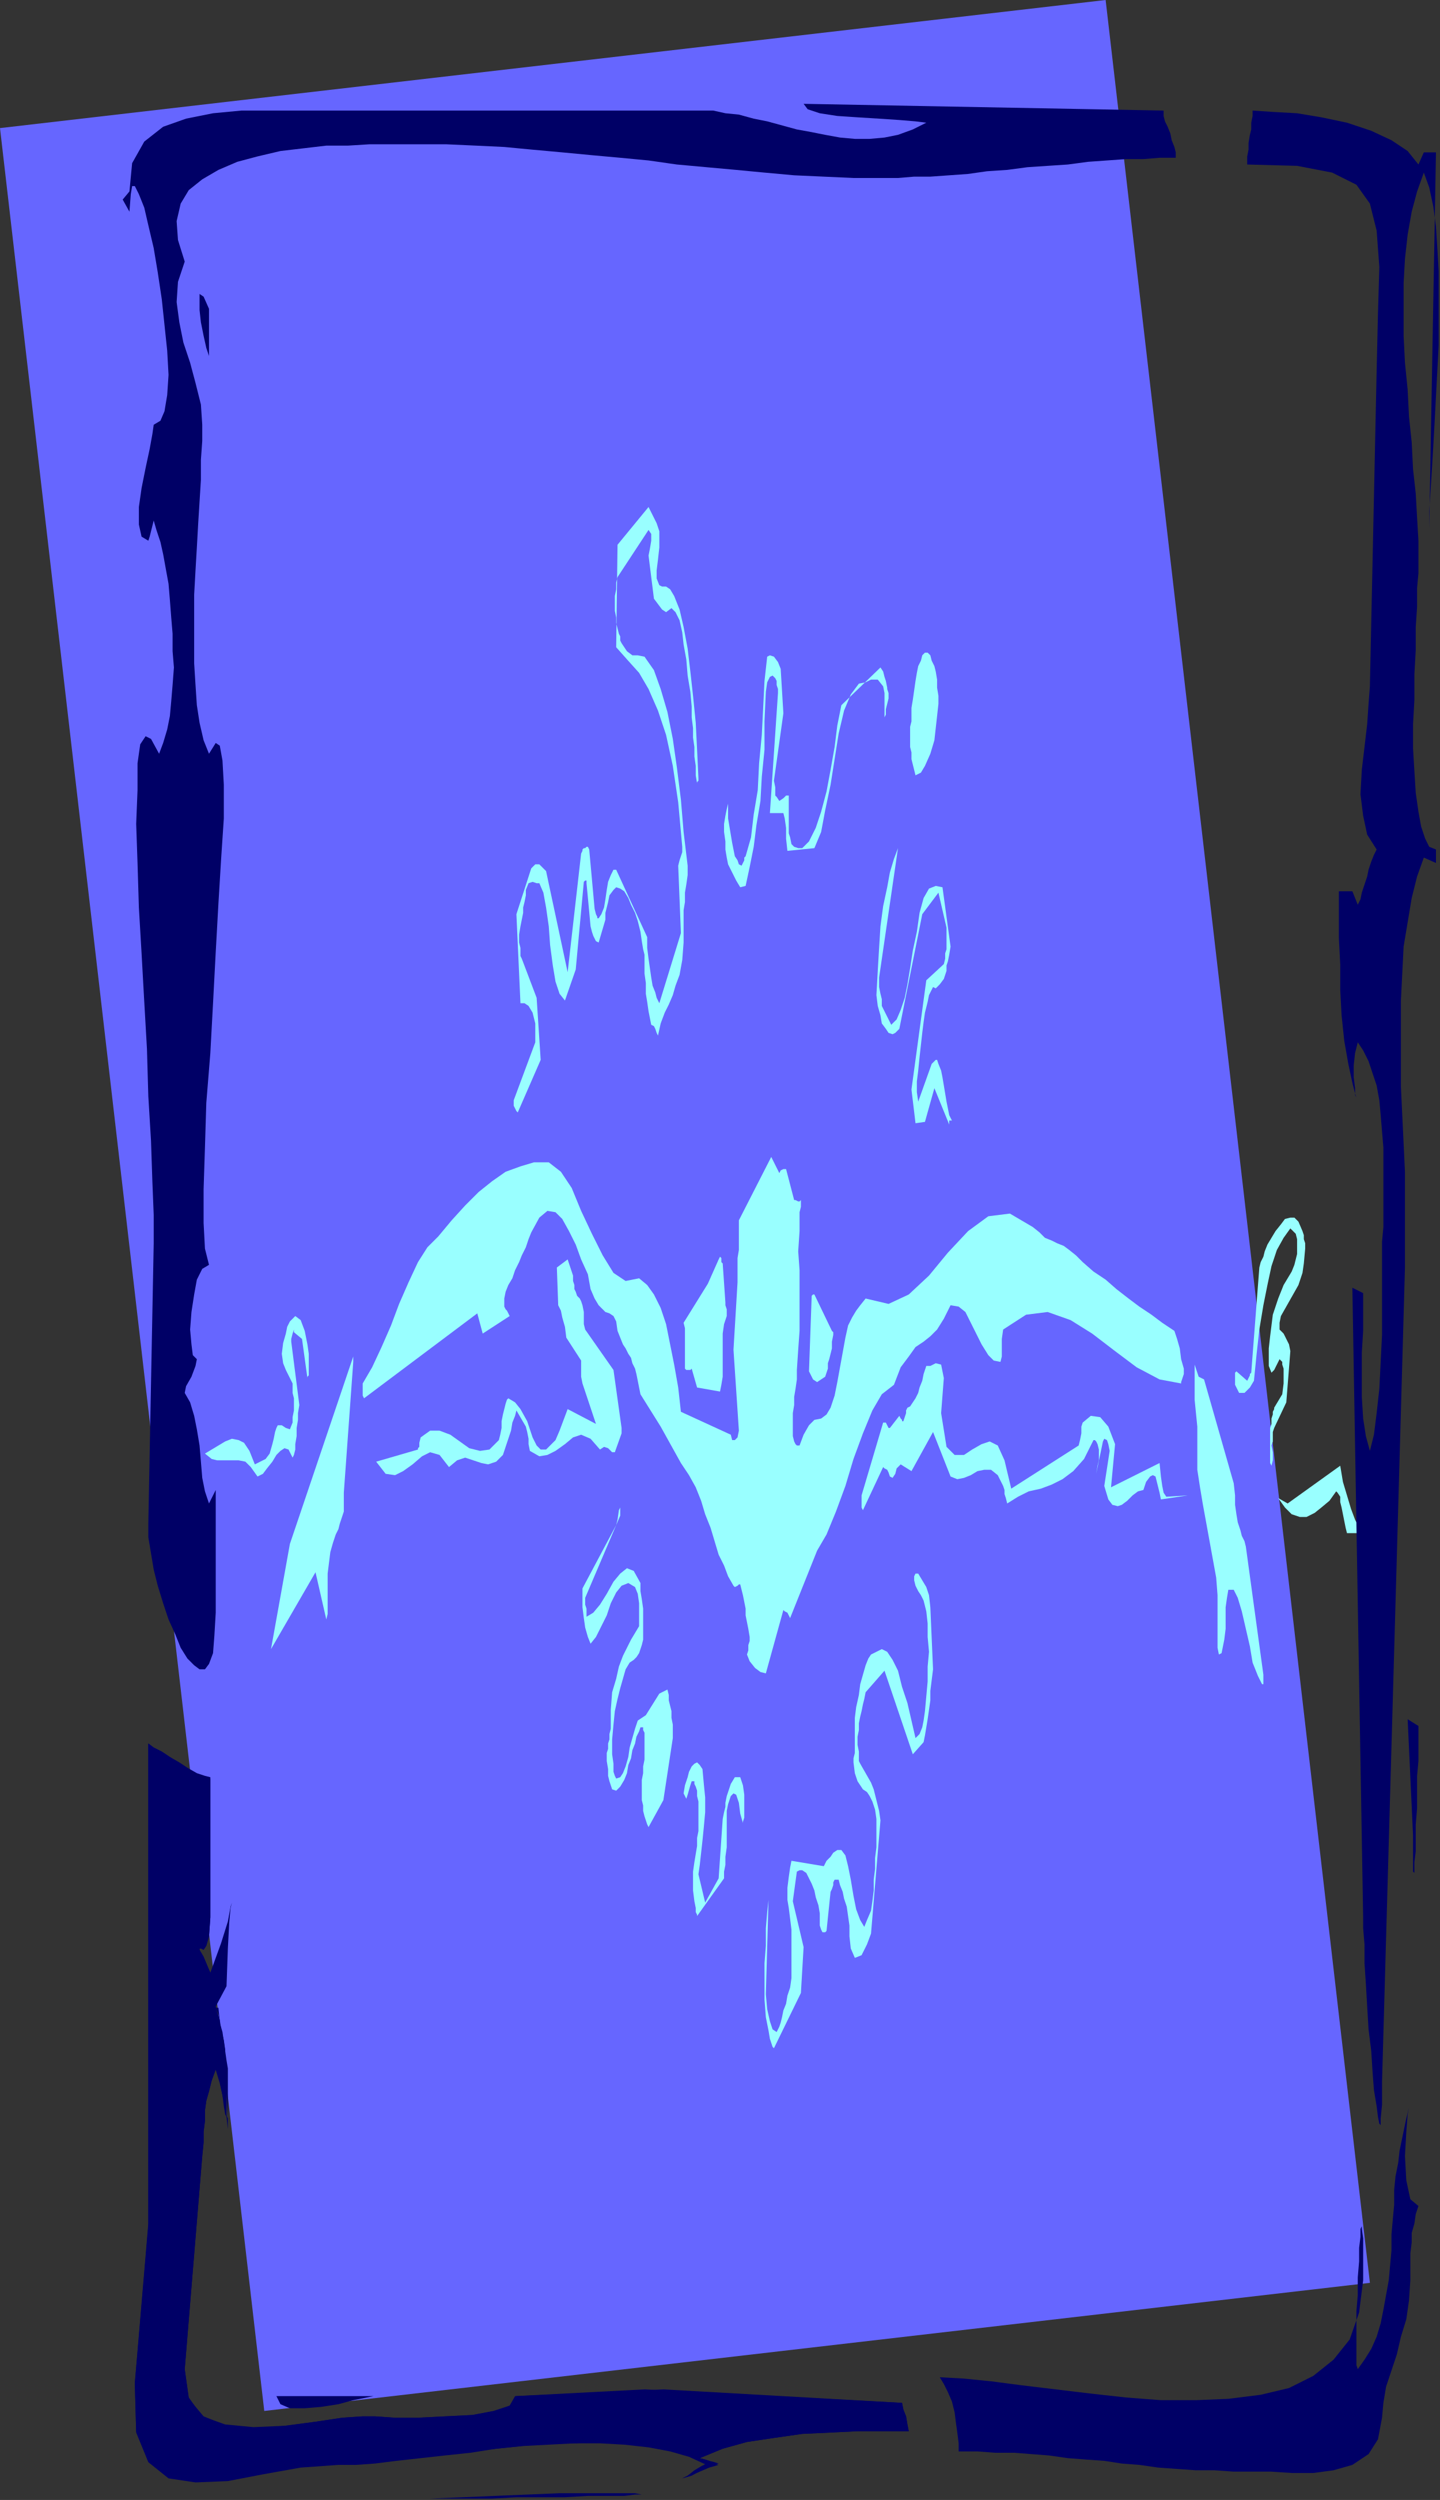
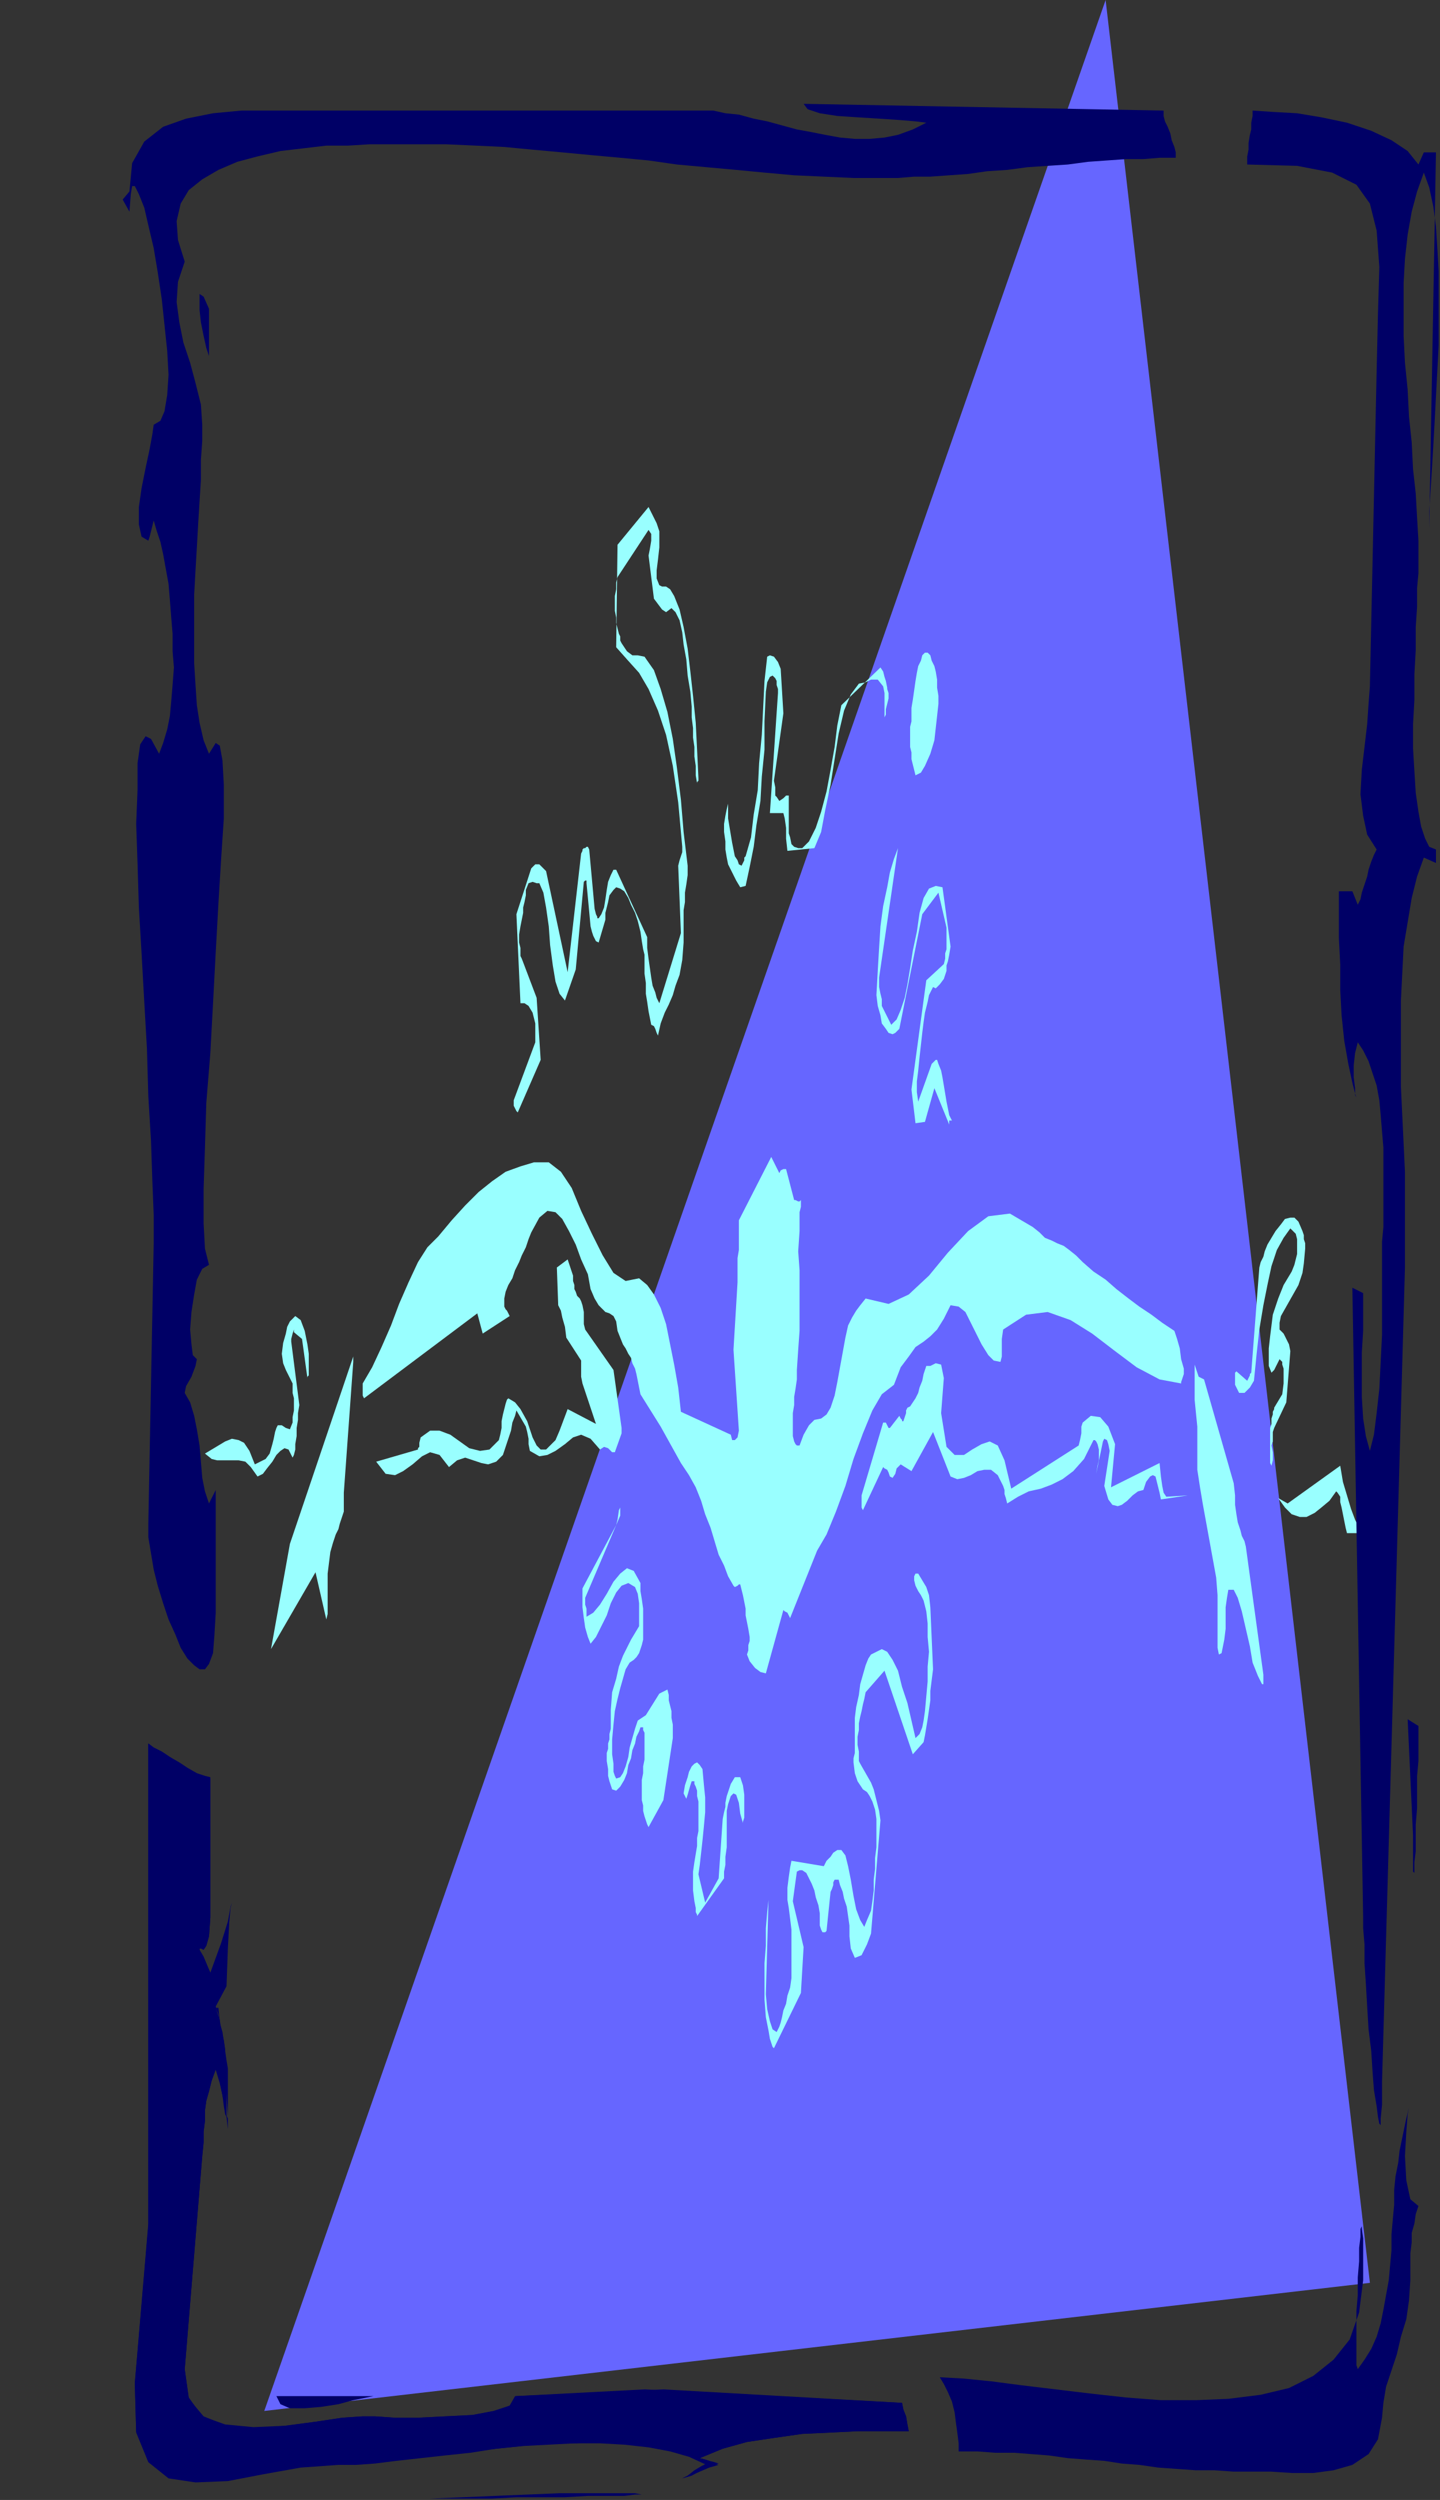
<svg xmlns="http://www.w3.org/2000/svg" xmlns:ns1="http://sodipodi.sourceforge.net/DTD/sodipodi-0.dtd" xmlns:ns2="http://www.inkscape.org/namespaces/inkscape" version="1.0" width="27.127mm" height="47.092mm" id="svg67" ns1:docname="FSA06529.WMF">
  <rect width="100%" height="100%" fill="#333333" stroke="none" />
  <ns1:namedview pagecolor="#ffffff" bordercolor="#666666" borderopacity="1" objecttolerance="10" gridtolerance="10" guidetolerance="10" ns2:pageopacity="0" ns2:pageshadow="2" ns2:window-width="640" ns2:window-height="480" id="namedview69" />
  <defs id="defs3">
    <pattern id="WMFhbasepattern" patternUnits="userSpaceOnUse" width="6" height="6" x="0" y="0" />
  </defs>
-   <path style="fill:#6666ff;fill-rule:evenodd;fill-opacity:1;stroke:none;" d="  M 78.72,0   L 97.536,162.528   L 18.816,171.648   L 0,9.12   L 78.72,0  z " id="path5" />
+   <path style="fill:#6666ff;fill-rule:evenodd;fill-opacity:1;stroke:none;" d="  M 78.72,0   L 97.536,162.528   L 18.816,171.648   L 78.72,0  z " id="path5" />
  <path style="fill:#99ffff;fill-rule:evenodd;fill-opacity:1;stroke:none;" d="  M 97.728,109.152   L 97.344,109.248   L 97.056,109.152   L 96.768,108.768   L 96.48,108.192   L 96.192,107.424   L 95.904,106.464   L 95.616,105.504   L 95.424,104.352   L 91.68,107.04   L 91.008,106.656   L 91.488,107.328   L 91.968,107.808   L 92.544,108   L 93.024,108   L 93.6,107.712   L 94.08,107.328   L 94.656,106.848   L 95.136,106.176   L 95.232,106.272   L 95.424,106.56   L 95.424,106.944   L 95.52,107.328   L 95.616,107.808   L 95.712,108.288   L 95.808,108.768   L 95.904,109.152   L 97.728,109.152  z " id="path7" />
  <path style="fill:#99ffff;fill-rule:evenodd;fill-opacity:1;stroke:none;" d="  M 92.928,88.896   L 92.928,88.512   L 92.832,88.224   L 92.832,87.936   L 92.736,87.648   L 92.448,86.976   L 92.16,86.688   L 91.872,86.688   L 91.488,86.784   L 91.2,87.168   L 90.816,87.648   L 90.528,88.128   L 90.24,88.608   L 90.048,89.088   L 89.952,89.472   L 89.76,89.856   L 89.664,90.24   L 89.088,97.728   L 88.992,97.824   L 88.992,97.92   L 88.896,98.112   L 88.8,98.304   L 88.032,97.632   L 87.936,97.728   L 87.936,97.92   L 87.936,98.208   L 87.936,98.592   L 88.224,99.168   L 88.608,99.168   L 88.992,98.784   L 89.28,98.304   L 89.472,96.384   L 89.664,94.656   L 89.952,92.928   L 90.24,91.488   L 90.528,90.144   L 90.912,88.992   L 91.392,88.128   L 91.872,87.456   L 91.968,87.552   L 92.064,87.648   L 92.256,87.84   L 92.352,88.224   L 92.352,89.28   L 92.16,90.048   L 91.968,90.528   L 91.68,91.008   L 91.392,91.488   L 91.2,91.968   L 91.008,92.448   L 90.816,93.024   L 90.624,93.6   L 90.528,94.368   L 90.432,95.136   L 90.336,96   L 90.336,96.48   L 90.336,96.864   L 90.336,97.152   L 90.336,97.248   L 90.528,97.728   L 90.72,97.536   L 90.912,97.152   L 91.104,96.768   L 91.2,96.864   L 91.296,96.96   L 91.296,97.152   L 91.392,97.44   L 91.392,98.496   L 91.296,99.264   L 91.008,99.744   L 90.72,100.224   L 90.72,100.32   L 90.624,100.512   L 90.624,100.704   L 90.528,100.992   L 90.528,101.376   L 90.432,101.664   L 90.432,102.048   L 90.432,102.528   L 90.432,102.912   L 90.432,103.296   L 90.432,103.776   L 90.432,104.16   L 90.528,104.352   L 90.624,103.968   L 90.624,103.392   L 90.528,102.912   L 90.624,102.624   L 90.624,102.24   L 90.624,101.952   L 90.72,101.664   L 91.584,99.84   L 91.872,96.192   L 91.776,95.712   L 91.584,95.328   L 91.392,94.944   L 91.104,94.656   L 91.104,94.272   L 91.104,94.272   L 91.104,94.176   L 91.2,93.696   L 92.448,91.488   L 92.544,91.2   L 92.736,90.624   L 92.832,89.952   L 92.928,88.896  z " id="path9" />
  <path style="fill:#99ffff;fill-rule:evenodd;fill-opacity:1;stroke:none;" d="  M 89.952,119.232   L 88.704,110.112   L 88.608,109.728   L 88.416,109.344   L 88.32,108.96   L 88.128,108.384   L 88.032,107.808   L 87.936,107.136   L 87.936,106.464   L 87.84,105.6   L 85.728,98.208   L 85.536,98.112   L 85.344,98.016   L 85.248,97.728   L 85.056,97.152   L 85.056,97.92   L 85.056,98.784   L 85.056,99.648   L 85.152,100.608   L 85.248,101.568   L 85.248,102.528   L 85.248,103.584   L 85.248,104.64   L 85.44,105.888   L 85.632,107.04   L 85.824,108.096   L 86.016,109.152   L 86.208,110.208   L 86.4,111.264   L 86.592,112.32   L 86.688,113.568   L 86.688,114.048   L 86.688,114.624   L 86.688,115.2   L 86.688,115.776   L 86.688,116.352   L 86.688,116.832   L 86.688,117.312   L 86.784,117.792   L 86.976,117.696   L 87.072,117.216   L 87.168,116.736   L 87.264,115.968   L 87.264,115.2   L 87.264,114.432   L 87.36,113.76   L 87.456,113.184   L 87.84,113.184   L 88.128,113.76   L 88.416,114.72   L 88.704,115.968   L 88.992,117.216   L 89.184,118.368   L 89.568,119.328   L 89.856,119.904   L 89.952,119.904   L 89.952,119.808   L 89.952,119.616   L 89.952,119.232  z " id="path11" />
  <path style="fill:#99ffff;fill-rule:evenodd;fill-opacity:1;stroke:none;" d="  M 84.576,106.464   L 83.04,106.56   L 82.848,106.272   L 82.752,105.792   L 82.656,105.12   L 82.56,104.16   L 79.104,105.888   L 79.392,102.816   L 78.912,101.568   L 78.336,100.896   L 77.664,100.8   L 77.088,101.28   L 76.992,101.568   L 76.992,102.048   L 76.896,102.528   L 76.8,102.912   L 72,105.984   L 71.52,103.968   L 71.04,102.912   L 70.464,102.624   L 69.888,102.816   L 69.216,103.2   L 68.64,103.584   L 67.968,103.584   L 67.392,103.008   L 67.008,100.608   L 67.2,98.112   L 67.008,97.152   L 66.624,97.056   L 66.24,97.248   L 65.952,97.248   L 65.76,97.824   L 65.664,98.304   L 65.472,98.784   L 65.376,99.168   L 65.184,99.552   L 64.992,99.84   L 64.8,100.128   L 64.608,100.224   L 64.512,100.416   L 64.512,100.608   L 64.416,100.896   L 64.32,101.184   L 64.224,101.184   L 64.224,101.088   L 64.128,100.992   L 64.032,100.8   L 63.36,101.664   L 63.264,101.664   L 63.168,101.472   L 63.072,101.28   L 62.88,101.28   L 61.344,106.464   L 61.344,106.752   L 61.344,107.136   L 61.344,107.328   L 61.44,107.52   L 62.88,104.448   L 62.976,104.544   L 63.168,104.64   L 63.264,104.832   L 63.36,105.12   L 63.552,105.216   L 63.744,104.928   L 63.84,104.544   L 64.128,104.256   L 64.896,104.736   L 66.432,101.952   L 67.68,105.12   L 68.16,105.312   L 68.64,105.216   L 69.12,105.024   L 69.6,104.736   L 70.08,104.64   L 70.56,104.64   L 71.04,105.024   L 71.424,105.792   L 71.52,106.08   L 71.52,106.368   L 71.616,106.656   L 71.712,107.04   L 72.48,106.56   L 73.248,106.176   L 74.112,105.984   L 74.88,105.696   L 75.648,105.312   L 76.416,104.736   L 77.184,103.872   L 77.856,102.528   L 77.952,102.528   L 78.048,102.624   L 78.144,102.816   L 78.24,103.2   L 78.24,103.584   L 78.24,103.968   L 78.144,104.352   L 78.048,104.928   L 78.528,102.624   L 78.624,102.432   L 78.816,102.528   L 78.912,102.816   L 79.008,103.296   L 78.624,105.792   L 78.912,106.752   L 79.2,107.136   L 79.584,107.232   L 79.872,107.136   L 80.256,106.848   L 80.64,106.464   L 81.024,106.176   L 81.408,106.08   L 81.6,105.504   L 81.888,105.12   L 82.08,105.024   L 82.272,105.12   L 82.368,105.504   L 82.464,105.888   L 82.56,106.272   L 82.656,106.752   L 84.576,106.464  z " id="path13" />
  <path style="fill:#99ffff;fill-rule:evenodd;fill-opacity:1;stroke:none;" d="  M 84.288,97.44   L 84.096,96.768   L 84,96   L 83.808,95.328   L 83.616,94.752   L 82.752,94.176   L 81.984,93.6   L 81.12,93.024   L 80.352,92.448   L 79.488,91.776   L 78.72,91.104   L 77.856,90.528   L 77.088,89.856   L 76.608,89.376   L 76.128,88.992   L 75.744,88.704   L 75.264,88.512   L 74.88,88.32   L 74.4,88.128   L 74.016,87.744   L 73.536,87.36   L 71.904,86.4   L 70.368,86.592   L 68.928,87.648   L 67.488,89.184   L 66.144,90.816   L 64.704,92.16   L 63.264,92.832   L 61.632,92.448   L 61.248,92.928   L 60.96,93.312   L 60.672,93.792   L 60.384,94.368   L 60.192,95.232   L 60,96.288   L 59.808,97.344   L 59.616,98.4   L 59.424,99.36   L 59.136,100.224   L 58.848,100.704   L 58.464,100.992   L 57.984,101.088   L 57.6,101.472   L 57.216,102.144   L 56.928,102.912   L 56.736,102.912   L 56.64,102.816   L 56.544,102.624   L 56.448,102.24   L 56.448,101.76   L 56.448,101.184   L 56.448,100.608   L 56.544,100.032   L 56.544,99.456   L 56.64,98.88   L 56.736,98.208   L 56.736,97.536   L 56.832,96.096   L 56.928,94.752   L 56.928,93.312   L 56.928,91.872   L 56.928,90.432   L 56.832,89.088   L 56.928,87.648   L 56.928,86.304   L 57.024,85.92   L 57.024,85.536   L 57.024,85.44   L 56.928,85.536   L 56.832,85.536   L 56.64,85.44   L 56.544,85.44   L 56.544,85.44   L 55.968,83.232   L 55.872,83.232   L 55.776,83.232   L 55.584,83.328   L 55.488,83.52   L 54.912,82.368   L 52.608,86.88   L 52.608,87.36   L 52.608,87.936   L 52.608,88.416   L 52.608,88.992   L 52.512,89.568   L 52.512,90.144   L 52.512,90.72   L 52.512,91.296   L 52.224,96.096   L 52.608,101.856   L 52.512,102.336   L 52.32,102.528   L 52.128,102.528   L 52.032,102.144   L 48.48,100.512   L 48.288,98.784   L 48,97.152   L 47.712,95.712   L 47.424,94.272   L 47.04,93.12   L 46.56,92.16   L 46.08,91.488   L 45.504,91.008   L 44.544,91.2   L 43.68,90.624   L 42.912,89.376   L 42.144,87.84   L 41.376,86.208   L 40.704,84.576   L 39.936,83.424   L 39.072,82.752   L 38.016,82.752   L 37.056,83.04   L 36,83.424   L 35.04,84.096   L 34.08,84.864   L 33.12,85.824   L 32.16,86.88   L 31.2,88.032   L 30.432,88.8   L 29.76,89.856   L 29.088,91.296   L 28.416,92.832   L 27.84,94.368   L 27.168,95.904   L 26.496,97.344   L 25.824,98.496   L 25.824,98.784   L 25.824,99.072   L 25.824,99.36   L 25.92,99.552   L 33.984,93.504   L 34.368,94.944   L 36.288,93.696   L 36.192,93.504   L 36.096,93.312   L 36,93.216   L 35.904,93.024   L 35.904,92.64   L 35.904,92.544   L 35.904,92.448   L 36,91.968   L 36.192,91.488   L 36.48,91.008   L 36.672,90.432   L 36.96,89.856   L 37.152,89.376   L 37.44,88.8   L 37.632,88.224   L 37.824,87.744   L 38.4,86.688   L 38.976,86.208   L 39.552,86.304   L 40.032,86.784   L 40.512,87.648   L 40.992,88.608   L 41.376,89.664   L 41.856,90.72   L 42.048,91.776   L 42.336,92.448   L 42.624,92.928   L 42.912,93.216   L 43.104,93.408   L 43.392,93.504   L 43.68,93.696   L 43.872,94.08   L 43.968,94.752   L 44.16,95.232   L 44.352,95.712   L 44.544,96   L 44.736,96.384   L 44.928,96.672   L 45.024,97.056   L 45.216,97.44   L 45.312,97.824   L 45.408,98.304   L 45.504,98.784   L 45.6,99.264   L 46.08,100.032   L 46.56,100.8   L 47.04,101.568   L 47.52,102.432   L 48,103.296   L 48.48,104.16   L 49.056,105.024   L 49.536,105.888   L 49.92,106.848   L 50.208,107.808   L 50.592,108.768   L 50.88,109.728   L 51.168,110.688   L 51.552,111.456   L 51.84,112.224   L 52.224,112.896   L 52.32,112.992   L 52.512,112.896   L 52.608,112.8   L 52.704,112.8   L 52.8,113.184   L 52.896,113.568   L 52.992,114.048   L 53.088,114.528   L 53.088,115.008   L 53.184,115.488   L 53.28,115.968   L 53.376,116.544   L 53.376,116.832   L 53.28,117.12   L 53.28,117.504   L 53.184,117.792   L 53.376,118.272   L 53.76,118.752   L 54.144,119.04   L 54.528,119.136   L 55.776,114.624   L 55.872,114.72   L 56.064,114.816   L 56.16,115.008   L 56.256,115.2   L 58.176,110.4   L 58.848,109.248   L 59.52,107.616   L 60.192,105.792   L 60.768,103.872   L 61.44,102.048   L 62.112,100.416   L 62.784,99.264   L 63.648,98.592   L 64.128,97.344   L 64.704,96.576   L 65.184,95.904   L 65.76,95.52   L 66.24,95.136   L 66.72,94.656   L 67.2,93.888   L 67.68,92.928   L 68.256,93.024   L 68.736,93.408   L 69.12,94.176   L 69.504,94.944   L 69.888,95.712   L 70.368,96.48   L 70.752,96.864   L 71.232,96.96   L 71.328,96.576   L 71.328,96   L 71.328,95.328   L 71.424,94.656   L 73.056,93.6   L 74.592,93.408   L 76.224,93.984   L 77.76,94.944   L 79.392,96.192   L 80.928,97.344   L 82.56,98.208   L 84.096,98.496   L 84.096,98.4   L 84.192,98.112   L 84.288,97.824   L 84.288,97.44  z " id="path15" />
  <path style="fill:#99ffff;fill-rule:evenodd;fill-opacity:1;stroke:none;" d="  M 67.584,79.392   L 67.488,78.912   L 67.392,78.432   L 67.296,77.856   L 67.2,77.28   L 67.104,76.704   L 67.008,76.224   L 66.816,75.744   L 66.72,75.456   L 66.624,75.456   L 66.528,75.552   L 66.432,75.648   L 66.336,75.744   L 65.376,78.432   L 65.28,77.76   L 65.28,76.992   L 65.376,76.224   L 65.472,75.264   L 65.568,74.4   L 65.664,73.536   L 65.76,72.768   L 65.856,72.096   L 66.048,71.328   L 66.144,70.848   L 66.336,70.464   L 66.432,70.272   L 66.624,70.368   L 66.912,70.08   L 67.2,69.696   L 67.392,69.12   L 67.392,68.736   L 67.488,68.448   L 67.584,67.968   L 67.68,67.392   L 67.104,63.168   L 66.624,63.072   L 66.144,63.264   L 65.76,63.936   L 65.472,64.992   L 65.28,66.336   L 64.992,67.68   L 64.8,68.928   L 64.608,70.08   L 64.416,71.04   L 64.128,71.904   L 63.84,72.576   L 63.456,72.96   L 62.784,71.616   L 62.784,71.136   L 62.688,70.752   L 62.592,70.272   L 62.592,69.6   L 63.936,60.384   L 63.648,61.152   L 63.36,62.112   L 63.168,63.168   L 62.88,64.512   L 62.688,65.952   L 62.592,67.488   L 62.496,69.12   L 62.4,70.848   L 62.496,71.616   L 62.688,72.288   L 62.784,72.864   L 63.072,73.248   L 63.264,73.536   L 63.552,73.632   L 63.744,73.536   L 64.032,73.248   L 65.664,65.088   L 66.816,63.552   L 67.392,66.048   L 67.392,66.24   L 67.392,66.624   L 67.392,67.008   L 67.392,67.296   L 67.392,67.584   L 67.296,67.872   L 67.296,68.256   L 67.2,68.64   L 65.952,69.792   L 64.896,77.568   L 65.184,79.968   L 65.856,79.872   L 66.528,77.472   L 67.584,80.064   L 67.584,79.776   L 67.68,79.776   L 67.776,79.776   L 67.584,79.392  z " id="path17" />
  <path style="fill:#99ffff;fill-rule:evenodd;fill-opacity:1;stroke:none;" d="  M 66.432,118.848   L 66.24,114.432   L 66.144,113.568   L 65.952,112.992   L 65.664,112.512   L 65.376,112.032   L 65.28,112.032   L 65.184,112.032   L 65.088,112.224   L 65.088,112.512   L 65.184,112.896   L 65.376,113.28   L 65.568,113.568   L 65.76,113.952   L 65.952,114.72   L 66.048,115.584   L 66.048,116.544   L 66.144,117.6   L 66.048,118.656   L 66.048,119.712   L 65.952,120.768   L 65.856,121.824   L 65.76,122.496   L 65.664,122.976   L 65.472,123.456   L 65.184,123.744   L 64.896,122.496   L 64.608,121.248   L 64.224,120.096   L 63.936,118.944   L 63.552,118.176   L 63.168,117.6   L 62.784,117.408   L 62.208,117.696   L 62.016,117.792   L 61.824,118.08   L 61.632,118.56   L 61.44,119.232   L 61.248,119.904   L 61.152,120.672   L 60.96,121.536   L 60.864,122.304   L 60.864,122.784   L 60.864,123.168   L 60.864,123.648   L 60.864,124.032   L 60.864,124.416   L 60.864,124.8   L 60.768,125.184   L 60.768,125.472   L 60.864,126.24   L 61.056,126.816   L 61.248,127.104   L 61.44,127.392   L 61.728,127.584   L 61.92,127.872   L 62.112,128.256   L 62.304,128.832   L 62.4,129.504   L 62.4,130.176   L 62.4,130.848   L 62.4,131.52   L 62.304,132.288   L 62.304,133.056   L 62.208,133.824   L 62.208,134.592   L 62.112,135.36   L 62.016,136.032   L 61.728,136.704   L 61.536,137.184   L 61.248,136.704   L 60.96,135.936   L 60.768,134.976   L 60.576,133.824   L 60.384,132.864   L 60.192,132.096   L 59.904,131.712   L 59.616,131.712   L 59.328,131.904   L 59.136,132.192   L 58.848,132.48   L 58.656,132.864   L 56.352,132.48   L 56.256,132.96   L 56.16,133.632   L 56.064,134.4   L 56.064,135.264   L 56.16,135.84   L 56.256,136.608   L 56.352,137.376   L 56.352,138.24   L 56.352,139.2   L 56.352,140.064   L 56.352,140.832   L 56.256,141.504   L 56.064,142.08   L 55.968,142.656   L 55.776,143.136   L 55.68,143.616   L 55.584,144   L 55.488,144.288   L 55.392,144.48   L 55.296,144.672   L 55.008,144.48   L 54.816,143.904   L 54.624,143.04   L 54.528,141.984   L 54.72,135.264   L 54.624,136.128   L 54.528,137.28   L 54.528,138.528   L 54.432,139.776   L 54.432,141.12   L 54.432,142.368   L 54.528,143.616   L 54.72,144.576   L 54.816,145.152   L 54.912,145.44   L 55.008,145.728   L 55.104,145.824   L 57.024,141.888   L 57.216,138.624   L 56.448,135.36   L 56.736,133.248   L 56.928,133.152   L 57.12,133.152   L 57.408,133.344   L 57.6,133.728   L 57.792,134.112   L 57.984,134.592   L 58.08,135.072   L 58.272,135.648   L 58.368,136.224   L 58.368,136.704   L 58.368,137.088   L 58.464,137.376   L 58.56,137.568   L 58.656,137.568   L 58.752,137.568   L 58.848,137.472   L 59.136,134.688   L 59.232,134.496   L 59.328,134.208   L 59.328,134.016   L 59.424,133.824   L 59.52,133.824   L 59.616,133.824   L 59.616,133.824   L 59.712,133.824   L 59.808,134.208   L 60,134.688   L 60.096,135.168   L 60.288,135.744   L 60.384,136.416   L 60.48,137.088   L 60.48,137.856   L 60.576,138.72   L 60.864,139.392   L 61.344,139.2   L 61.728,138.432   L 62.016,137.664   L 62.688,129.6   L 62.592,128.928   L 62.4,128.16   L 62.208,127.392   L 62.016,126.912   L 61.248,125.568   L 61.152,125.376   L 61.152,124.992   L 61.152,124.704   L 61.056,124.224   L 61.056,123.648   L 61.152,123.168   L 61.152,122.688   L 61.248,122.208   L 61.344,121.824   L 61.44,121.344   L 61.536,120.96   L 61.632,120.48   L 62.976,118.944   L 64.992,124.896   L 65.76,124.032   L 65.856,123.552   L 65.952,122.976   L 66.048,122.4   L 66.144,121.728   L 66.24,121.056   L 66.24,120.384   L 66.336,119.616   L 66.432,118.848  z " id="path19" />
  <path style="fill:#99ffff;fill-rule:evenodd;fill-opacity:1;stroke:none;" d="  M 66.816,50.112   L 66.816,49.536   L 66.72,48.96   L 66.72,48.384   L 66.624,47.808   L 66.528,47.424   L 66.336,47.04   L 66.24,46.656   L 66.048,46.464   L 65.856,46.464   L 65.664,46.656   L 65.568,47.04   L 65.376,47.424   L 65.28,47.904   L 65.184,48.48   L 65.088,49.152   L 64.992,49.824   L 64.896,50.4   L 64.896,50.976   L 64.896,51.36   L 64.8,51.744   L 64.8,52.224   L 64.8,52.704   L 64.8,53.184   L 64.896,53.568   L 64.896,54.048   L 64.992,54.432   L 65.088,54.816   L 65.184,55.2   L 65.568,55.008   L 65.856,54.528   L 66.24,53.664   L 66.528,52.704   L 66.816,50.112  z " id="path21" />
  <path style="fill:#99ffff;fill-rule:evenodd;fill-opacity:1;stroke:none;" d="  M 66.432,48.864   L 66.432,48.672   L 66.336,48.384   L 66.24,48.096   L 66.144,47.712   L 65.568,48.192   L 65.472,48.576   L 65.376,48.96   L 65.28,49.44   L 65.28,50.016   L 65.184,50.592   L 65.184,51.168   L 65.184,51.84   L 65.184,52.416   L 65.28,52.8   L 65.376,52.896   L 65.568,52.992   L 65.664,53.184   L 66.24,51.264   L 66.432,48.864  z " id="path23" />
  <path style="fill:#99ffff;fill-rule:evenodd;fill-opacity:1;stroke:none;" d="  M 63.168,48.96   L 63.072,48.48   L 62.976,48.192   L 62.88,47.808   L 62.688,47.52   L 59.904,50.208   L 59.616,51.648   L 59.424,53.184   L 59.136,54.816   L 58.848,56.352   L 58.464,57.792   L 58.08,58.944   L 57.6,59.904   L 57.12,60.384   L 56.832,60.384   L 56.544,60.288   L 56.352,60.096   L 56.256,59.616   L 56.16,59.328   L 56.16,59.04   L 56.16,58.656   L 56.16,58.272   L 56.16,57.888   L 56.16,57.408   L 56.16,57.024   L 56.16,56.64   L 55.968,56.64   L 55.776,56.832   L 55.488,57.024   L 55.296,56.736   L 55.2,56.64   L 55.2,56.352   L 55.2,56.064   L 55.104,55.584   L 55.776,50.784   L 55.584,47.616   L 55.392,47.136   L 55.104,46.752   L 54.816,46.656   L 54.624,46.752   L 54.432,48.48   L 54.336,50.4   L 54.24,52.32   L 54.048,54.336   L 53.952,56.256   L 53.664,57.984   L 53.472,59.616   L 53.088,60.96   L 52.992,61.056   L 52.992,61.248   L 52.896,61.44   L 52.8,61.632   L 52.608,61.536   L 52.512,61.248   L 52.32,60.96   L 52.224,60.48   L 52.128,60   L 52.032,59.424   L 51.936,58.848   L 51.84,58.272   L 51.84,58.08   L 51.84,57.792   L 51.84,57.504   L 51.84,57.216   L 51.744,57.6   L 51.648,58.08   L 51.552,58.656   L 51.552,59.232   L 51.648,59.904   L 51.648,60.48   L 51.744,61.056   L 51.84,61.536   L 52.128,62.112   L 52.416,62.688   L 52.704,63.168   L 53.088,63.072   L 53.376,61.728   L 53.664,60.288   L 53.856,58.752   L 54.144,57.024   L 54.24,55.296   L 54.432,53.376   L 54.432,51.36   L 54.528,49.248   L 54.624,48.576   L 54.816,48.192   L 55.008,48.096   L 55.2,48.288   L 55.296,48.48   L 55.296,48.768   L 55.392,49.056   L 55.392,49.344   L 54.816,57.888   L 55.776,57.888   L 55.872,58.272   L 55.968,58.944   L 55.968,59.712   L 56.064,60.576   L 57.984,60.384   L 58.464,59.232   L 58.752,57.696   L 59.136,55.872   L 59.424,54.048   L 59.712,52.224   L 60.096,50.592   L 60.576,49.44   L 61.152,48.672   L 61.632,48.576   L 62.016,48.384   L 62.496,48.384   L 62.88,48.864   L 62.976,49.344   L 62.976,49.824   L 62.976,50.496   L 62.976,51.072   L 63.072,50.88   L 63.072,50.496   L 63.168,50.112   L 63.264,49.728   L 63.264,49.632   L 63.264,49.344   L 63.168,49.056   L 63.168,48.96  z " id="path25" />
-   <path style="fill:#99ffff;fill-rule:evenodd;fill-opacity:1;stroke:none;" d="  M 59.232,94.752   L 57.984,92.16   L 57.984,92.16   L 57.888,92.16   L 57.888,92.16   L 57.792,92.256   L 57.6,97.632   L 57.888,98.208   L 58.176,98.4   L 58.464,98.208   L 58.752,98.016   L 58.848,97.728   L 58.944,97.44   L 58.944,97.056   L 59.04,96.768   L 59.136,96.384   L 59.232,96   L 59.232,95.52   L 59.328,95.04   L 59.328,95.04   L 59.328,94.848   L 59.232,94.752   L 59.232,94.752  z " id="path27" />
  <path style="fill:#99ffff;fill-rule:evenodd;fill-opacity:1;stroke:none;" d="  M 52.992,129.12   L 52.992,128.64   L 52.992,128.256   L 52.992,127.776   L 52.896,127.104   L 52.704,126.528   L 52.32,126.528   L 52.032,127.008   L 51.744,127.872   L 51.648,128.352   L 51.648,128.64   L 51.552,129.024   L 51.456,129.504   L 51.168,133.728   L 50.208,135.456   L 49.728,133.44   L 49.824,132.768   L 49.92,131.904   L 50.016,131.04   L 50.112,130.08   L 50.208,129.024   L 50.208,127.968   L 50.112,127.008   L 50.016,125.952   L 49.824,125.664   L 49.632,125.472   L 49.44,125.568   L 49.248,125.76   L 49.056,126.144   L 48.96,126.528   L 48.768,127.104   L 48.672,127.68   L 48.864,128.064   L 48.96,127.776   L 49.152,127.104   L 49.248,126.816   L 49.344,126.816   L 49.44,126.816   L 49.44,127.008   L 49.536,127.2   L 49.632,127.488   L 49.632,127.872   L 49.728,128.256   L 49.728,128.64   L 49.728,129.12   L 49.728,129.504   L 49.728,129.984   L 49.728,130.368   L 49.632,130.848   L 49.632,131.424   L 49.536,132   L 49.44,132.576   L 49.344,133.248   L 49.344,133.92   L 49.344,134.592   L 49.44,135.36   L 49.536,135.84   L 49.536,136.128   L 49.632,136.32   L 49.632,136.416   L 51.552,133.728   L 51.552,133.248   L 51.648,132.768   L 51.648,132.192   L 51.744,131.52   L 51.744,130.848   L 51.744,130.176   L 51.744,129.6   L 51.744,128.928   L 51.84,128.448   L 51.936,128.16   L 52.032,127.872   L 52.224,127.68   L 52.416,127.776   L 52.608,128.352   L 52.704,129.12   L 52.896,129.792   L 52.896,129.696   L 52.992,129.408   L 52.992,129.216   L 52.992,129.12  z " id="path29" />
  <path style="fill:#99ffff;fill-rule:evenodd;fill-opacity:1;stroke:none;" d="  M 52.704,111.744   L 52.128,110.304   L 52.704,111.744  z " id="path31" />
-   <path style="fill:#99ffff;fill-rule:evenodd;fill-opacity:1;stroke:none;" d="  M 51.648,92.736   L 51.456,89.952   L 51.36,89.856   L 51.36,89.568   L 51.264,89.472   L 51.168,89.664   L 50.4,91.392   L 48.672,94.176   L 48.768,94.56   L 48.768,94.848   L 48.768,95.328   L 48.768,95.712   L 48.768,96.096   L 48.768,96.576   L 48.768,96.96   L 48.768,97.44   L 48.864,97.536   L 48.96,97.536   L 49.152,97.536   L 49.248,97.44   L 49.632,98.784   L 51.264,99.072   L 51.36,98.592   L 51.456,98.016   L 51.456,97.344   L 51.456,96.48   L 51.456,95.712   L 51.456,94.944   L 51.552,94.272   L 51.744,93.696   L 51.744,93.504   L 51.744,93.216   L 51.648,92.928   L 51.648,92.736  z " id="path33" />
  <path style="fill:#99ffff;fill-rule:evenodd;fill-opacity:1;stroke:none;" d="  M 49.824,103.2   L 49.728,103.2   L 49.632,103.2   L 49.44,103.2   L 49.344,103.104   L 49.44,103.104   L 49.632,103.104   L 49.728,103.2   L 49.824,103.2  z " id="path35" />
  <path style="fill:#99ffff;fill-rule:evenodd;fill-opacity:1;stroke:none;" d="  M 49.728,55.392   L 49.632,53.376   L 49.536,51.456   L 49.344,49.536   L 49.152,47.808   L 48.96,46.176   L 48.672,44.64   L 48.384,43.392   L 48,42.432   L 47.712,41.952   L 47.424,41.76   L 47.136,41.76   L 46.944,41.664   L 46.752,41.184   L 46.752,40.608   L 46.848,39.84   L 46.944,38.976   L 46.944,38.784   L 46.944,38.496   L 46.944,38.112   L 46.944,37.824   L 46.752,37.248   L 46.56,36.864   L 46.368,36.48   L 46.176,36.096   L 43.968,38.784   L 43.872,46.08   L 44.64,46.944   L 45.504,47.904   L 46.176,49.056   L 46.848,50.592   L 47.424,52.32   L 47.904,54.528   L 48.288,57.12   L 48.576,60.288   L 48.576,60.672   L 48.48,60.96   L 48.384,61.248   L 48.288,61.632   L 48.48,66.432   L 46.944,71.424   L 46.752,71.04   L 46.656,70.656   L 46.464,70.176   L 46.368,69.6   L 46.272,68.928   L 46.176,68.256   L 46.08,67.488   L 46.08,66.72   L 43.872,61.92   L 43.68,61.92   L 43.488,62.304   L 43.296,62.784   L 43.2,63.36   L 43.104,64.032   L 43.008,64.608   L 42.816,65.088   L 42.624,65.376   L 42.528,65.376   L 42.528,65.28   L 42.432,65.088   L 42.336,64.704   L 41.952,60.48   L 41.856,60.288   L 41.76,60.288   L 41.664,60.384   L 41.568,60.384   L 41.472,60.48   L 41.472,60.576   L 41.472,60.576   L 41.376,60.768   L 40.416,69.216   L 38.88,62.016   L 38.592,61.728   L 38.4,61.536   L 38.112,61.536   L 37.824,61.824   L 36.768,65.088   L 37.056,71.424   L 37.344,71.424   L 37.632,71.616   L 37.92,72.096   L 38.112,72.864   L 38.112,73.152   L 38.112,73.44   L 38.112,73.824   L 38.112,74.208   L 36.576,78.336   L 36.576,78.72   L 36.672,78.912   L 36.768,79.104   L 36.864,79.2   L 38.496,75.456   L 38.208,71.04   L 37.152,68.256   L 37.056,68.064   L 37.056,67.776   L 37.056,67.488   L 36.96,67.104   L 36.96,66.528   L 37.056,65.952   L 37.152,65.472   L 37.248,64.992   L 37.248,64.608   L 37.344,64.224   L 37.44,63.744   L 37.44,63.36   L 37.632,62.88   L 37.92,62.784   L 38.208,62.88   L 38.4,62.88   L 38.688,63.552   L 38.88,64.608   L 39.072,65.952   L 39.168,67.296   L 39.36,68.736   L 39.552,69.888   L 39.84,70.752   L 40.224,71.232   L 40.992,69.024   L 41.568,62.784   L 41.568,62.784   L 41.664,62.688   L 41.76,62.688   L 41.76,62.88   L 42.048,65.952   L 42.144,66.336   L 42.24,66.624   L 42.432,67.008   L 42.624,67.104   L 43.104,65.472   L 43.104,64.992   L 43.2,64.608   L 43.296,64.224   L 43.392,63.744   L 43.68,63.36   L 43.872,63.168   L 44.16,63.264   L 44.448,63.456   L 44.736,63.936   L 44.928,64.416   L 45.216,64.992   L 45.408,65.568   L 45.6,66.336   L 45.696,67.008   L 45.792,67.584   L 45.888,67.968   L 45.888,68.64   L 45.888,69.312   L 45.984,69.984   L 45.984,70.752   L 46.08,71.328   L 46.176,72   L 46.272,72.48   L 46.368,72.96   L 46.56,73.056   L 46.656,73.248   L 46.752,73.536   L 46.848,73.728   L 47.04,72.864   L 47.328,72.096   L 47.616,71.52   L 47.904,70.848   L 48.096,70.176   L 48.384,69.408   L 48.576,68.352   L 48.672,67.104   L 48.672,66.24   L 48.672,65.568   L 48.672,64.8   L 48.768,64.224   L 48.768,63.552   L 48.864,62.976   L 48.96,62.304   L 48.96,61.632   L 48.672,59.232   L 48.48,56.928   L 48.192,54.624   L 47.904,52.608   L 47.52,50.688   L 47.04,49.056   L 46.56,47.712   L 45.888,46.752   L 45.408,46.656   L 45.024,46.656   L 44.64,46.368   L 44.256,45.792   L 44.16,45.6   L 44.16,45.312   L 44.064,45.12   L 43.968,44.736   L 43.872,44.352   L 43.872,43.968   L 43.776,43.488   L 43.776,42.912   L 43.776,42.432   L 43.872,41.952   L 43.872,41.472   L 43.968,41.088   L 46.176,37.728   L 46.368,38.016   L 46.368,38.496   L 46.272,39.072   L 46.176,39.552   L 46.56,42.624   L 46.848,43.008   L 47.136,43.392   L 47.424,43.584   L 47.808,43.296   L 48.096,43.584   L 48.384,44.16   L 48.576,45.024   L 48.672,45.888   L 48.864,46.944   L 48.96,48.096   L 49.152,49.248   L 49.248,50.304   L 49.248,51.072   L 49.344,51.84   L 49.344,52.512   L 49.44,53.184   L 49.44,53.856   L 49.536,54.528   L 49.536,55.2   L 49.632,55.776   L 49.632,55.68   L 49.728,55.584   L 49.728,55.488   L 49.728,55.392  z " id="path37" />
  <path style="fill:#99ffff;fill-rule:evenodd;fill-opacity:1;stroke:none;" d="  M 47.904,123.744   L 47.904,123.264   L 47.904,122.784   L 47.808,122.304   L 47.808,121.824   L 47.712,121.44   L 47.616,121.056   L 47.616,120.672   L 47.52,120.288   L 46.944,120.576   L 46.464,121.344   L 45.984,122.112   L 45.408,122.496   L 45.216,123.072   L 45.024,123.744   L 44.832,124.416   L 44.736,125.088   L 44.544,125.76   L 44.352,126.24   L 44.16,126.528   L 43.872,126.624   L 43.776,126.432   L 43.68,126.144   L 43.68,125.568   L 43.584,124.896   L 43.584,123.84   L 43.68,122.784   L 43.776,121.824   L 43.968,120.96   L 44.16,120.192   L 44.352,119.52   L 44.544,118.848   L 44.832,118.368   L 45.12,118.176   L 45.312,117.984   L 45.504,117.696   L 45.696,117.12   L 45.792,116.736   L 45.792,116.256   L 45.792,115.68   L 45.792,115.104   L 45.792,114.528   L 45.696,113.856   L 45.6,113.28   L 45.6,112.704   L 45.12,111.84   L 44.64,111.648   L 44.16,112.032   L 43.68,112.608   L 43.2,113.472   L 42.72,114.24   L 42.24,114.816   L 41.76,115.104   L 41.76,114.912   L 41.76,114.528   L 41.664,114.24   L 41.664,113.76   L 44.16,107.904   L 44.16,107.328   L 44.064,107.52   L 43.968,108.192   L 43.872,108.576   L 41.472,113.088   L 41.472,113.376   L 41.472,113.76   L 41.472,114.144   L 41.472,114.432   L 41.568,115.2   L 41.664,115.872   L 41.856,116.544   L 42.048,117.024   L 42.432,116.544   L 42.816,115.776   L 43.2,115.008   L 43.488,114.144   L 43.872,113.376   L 44.256,112.896   L 44.736,112.704   L 45.216,112.992   L 45.408,113.472   L 45.504,114.144   L 45.504,115.008   L 45.504,115.776   L 45.216,116.256   L 44.928,116.736   L 44.64,117.312   L 44.352,117.888   L 44.064,118.656   L 43.872,119.52   L 43.584,120.48   L 43.488,121.728   L 43.488,122.208   L 43.488,122.592   L 43.488,123.072   L 43.392,123.456   L 43.392,123.84   L 43.296,124.128   L 43.296,124.512   L 43.2,124.8   L 43.2,125.376   L 43.296,125.952   L 43.296,126.432   L 43.392,126.816   L 43.584,127.392   L 43.872,127.488   L 44.16,127.2   L 44.448,126.72   L 44.64,126.24   L 44.736,125.664   L 44.928,125.184   L 45.024,124.608   L 45.216,124.128   L 45.312,123.648   L 45.504,123.264   L 45.6,122.976   L 45.696,122.976   L 45.792,122.976   L 45.792,123.168   L 45.888,123.36   L 45.888,123.84   L 45.888,124.32   L 45.888,124.8   L 45.888,125.28   L 45.792,125.76   L 45.792,126.24   L 45.696,126.72   L 45.696,127.2   L 45.696,127.68   L 45.696,128.16   L 45.792,128.544   L 45.792,128.928   L 45.888,129.312   L 45.984,129.6   L 46.08,129.888   L 46.176,130.08   L 47.232,128.16   L 47.904,123.744  z " id="path39" />
  <path style="fill:#99ffff;fill-rule:evenodd;fill-opacity:1;stroke:none;" d="  M 47.424,124.32   L 47.424,123.744   L 47.424,123.264   L 47.328,122.784   L 47.328,122.4   L 47.232,122.208   L 47.136,122.016   L 47.04,121.92   L 46.944,121.728   L 46.176,127.68   L 46.368,127.872   L 46.656,127.68   L 46.848,127.296   L 47.04,126.816   L 47.424,124.32  z " id="path41" />
  <path style="fill:#99ffff;fill-rule:evenodd;fill-opacity:1;stroke:none;" d="  M 44.256,101.664   L 43.68,97.536   L 41.664,94.656   L 41.568,94.272   L 41.568,93.888   L 41.568,93.408   L 41.472,92.928   L 41.376,92.64   L 41.28,92.448   L 41.088,92.256   L 40.992,91.968   L 40.896,91.776   L 40.896,91.488   L 40.8,91.2   L 40.8,90.816   L 40.704,90.528   L 40.608,90.24   L 40.512,89.952   L 40.416,89.664   L 39.648,90.24   L 39.744,92.928   L 39.936,93.312   L 40.032,93.792   L 40.224,94.464   L 40.32,95.232   L 41.376,96.864   L 41.376,97.248   L 41.376,97.632   L 41.376,98.016   L 41.472,98.496   L 42.432,101.376   L 40.416,100.32   L 40.128,101.088   L 39.84,101.856   L 39.552,102.528   L 39.168,102.912   L 38.88,103.2   L 38.496,103.2   L 38.208,102.912   L 37.92,102.336   L 37.536,101.184   L 37.056,100.32   L 36.672,99.84   L 36.192,99.552   L 36.096,99.648   L 36,99.936   L 35.904,100.32   L 35.808,100.704   L 35.712,101.184   L 35.712,101.664   L 35.616,102.144   L 35.52,102.528   L 34.848,103.2   L 34.176,103.296   L 33.408,103.104   L 32.736,102.624   L 32.064,102.144   L 31.296,101.856   L 30.624,101.856   L 29.952,102.336   L 29.856,102.72   L 29.856,103.008   L 29.76,103.104   L 29.76,103.2   L 26.784,104.064   L 27.456,104.928   L 28.128,105.024   L 28.704,104.736   L 29.376,104.256   L 30.048,103.68   L 30.624,103.392   L 31.296,103.584   L 31.968,104.448   L 32.544,103.968   L 33.12,103.776   L 33.696,103.968   L 34.272,104.16   L 34.752,104.256   L 35.328,104.064   L 35.808,103.584   L 36.192,102.432   L 36.384,101.856   L 36.48,101.28   L 36.672,100.8   L 36.768,100.416   L 37.44,101.568   L 37.536,101.952   L 37.632,102.432   L 37.632,102.816   L 37.728,103.296   L 38.4,103.68   L 38.976,103.584   L 39.552,103.296   L 40.224,102.816   L 40.8,102.336   L 41.376,102.144   L 42.048,102.432   L 42.72,103.2   L 43.008,103.008   L 43.296,103.104   L 43.584,103.392   L 43.776,103.392   L 44.256,102.048   L 44.256,101.952   L 44.256,101.856   L 44.256,101.76   L 44.256,101.664  z " id="path43" />
  <path style="fill:#99ffff;fill-rule:evenodd;fill-opacity:1;stroke:none;" d="  M 25.152,96.96   L 25.152,96.864   L 25.152,96.768   L 25.152,96.672   L 25.152,96.576   L 20.64,109.92   L 19.296,117.408   L 22.464,111.936   L 23.232,115.296   L 23.328,114.912   L 23.328,114.336   L 23.328,113.664   L 23.328,112.8   L 23.328,112.032   L 23.424,111.264   L 23.52,110.496   L 23.712,109.824   L 23.904,109.248   L 24.096,108.864   L 24.192,108.48   L 24.384,107.904   L 24.48,107.616   L 24.48,107.232   L 24.48,106.752   L 24.48,106.272   L 25.152,96.96  z " id="path45" />
  <path style="fill:#99ffff;fill-rule:evenodd;fill-opacity:1;stroke:none;" d="  M 21.984,97.728   L 21.984,97.248   L 21.984,96.864   L 21.984,96.384   L 21.888,95.712   L 21.696,94.752   L 21.408,93.984   L 21.024,93.696   L 20.64,94.08   L 20.448,94.464   L 20.352,94.944   L 20.16,95.616   L 20.064,96.384   L 20.16,97.056   L 20.352,97.536   L 20.544,97.92   L 20.736,98.304   L 20.832,98.496   L 20.832,98.784   L 20.832,99.168   L 20.928,99.552   L 20.928,99.936   L 20.928,100.416   L 20.832,100.896   L 20.832,101.28   L 20.64,101.76   L 20.352,101.664   L 20.064,101.472   L 19.776,101.472   L 19.68,101.664   L 19.584,101.952   L 19.488,102.432   L 19.392,102.816   L 19.2,103.488   L 18.912,103.872   L 18.528,104.064   L 18.144,104.256   L 17.76,103.296   L 17.376,102.72   L 16.992,102.528   L 16.512,102.432   L 16.032,102.624   L 15.552,102.912   L 15.072,103.2   L 14.592,103.488   L 15.072,103.872   L 15.456,103.968   L 15.936,103.968   L 16.512,103.968   L 16.992,103.968   L 17.472,104.064   L 17.856,104.448   L 18.336,105.12   L 18.72,104.928   L 19.008,104.544   L 19.392,104.064   L 19.68,103.584   L 19.968,103.296   L 20.256,103.104   L 20.544,103.2   L 20.832,103.776   L 20.928,103.584   L 21.024,103.2   L 21.024,102.816   L 21.12,102.24   L 21.12,101.664   L 21.216,101.088   L 21.216,100.608   L 21.312,100.032   L 20.736,95.52   L 20.736,95.328   L 20.832,94.944   L 20.928,94.656   L 20.928,94.848   L 21.504,95.328   L 21.888,98.112   L 21.888,98.016   L 21.984,97.92   L 21.984,97.824   L 21.984,97.728  z " id="path47" />
  <path style="fill:#000066;fill-rule:evenodd;fill-opacity:1;stroke:none;" d="  M 14.88,21.984   L 14.496,21.12   L 14.208,20.928   L 14.208,21.312   L 14.208,22.08   L 14.304,22.944   L 14.496,23.904   L 14.688,24.768   L 14.88,25.344   L 14.88,21.984  z " id="path49" />
  <path style="fill:#000066;fill-rule:evenodd;fill-opacity:1;stroke:none;" d="  M 21.408,170.592   L 19.68,170.592   L 19.968,171.168   L 20.64,171.456   L 21.696,171.456   L 22.848,171.36   L 24.096,171.168   L 25.152,170.88   L 26.112,170.688   L 26.592,170.592   L 21.408,170.592  z " id="path51" />
  <path style="fill:#000066;fill-rule:evenodd;fill-opacity:1;stroke:none;" d="  M 100.608,130.656   L 100.608,132   L 100.608,132.768   L 100.608,133.248   L 100.704,133.344   L 100.704,133.056   L 100.704,132.576   L 100.8,131.808   L 100.8,130.944   L 100.8,129.888   L 100.896,128.736   L 100.896,127.584   L 100.896,126.432   L 100.992,125.376   L 100.992,124.416   L 100.992,123.552   L 100.992,122.88   L 100.224,122.4   L 100.608,130.656  z " id="path53" />
  <path style="fill:#000066;fill-rule:evenodd;fill-opacity:1;stroke:none;" d="  M 47.232,170.112   L 36.768,170.592   L 36.384,171.264   L 35.232,171.648   L 33.696,171.936   L 31.776,172.032   L 29.856,172.128   L 28.128,172.128   L 26.688,172.032   L 25.824,172.032   L 24.384,172.128   L 22.464,172.416   L 20.352,172.704   L 18.144,172.896   L 16.128,172.704   L 14.496,172.032   L 13.44,170.784   L 13.152,168.672   L 14.4,153.504   L 14.496,152.544   L 14.496,151.776   L 14.592,151.008   L 14.592,150.24   L 14.688,149.568   L 14.88,148.896   L 15.072,148.128   L 15.36,147.36   L 15.648,148.32   L 15.84,149.184   L 16.032,150.048   L 16.128,150.624   L 16.224,150.816   L 16.224,150.432   L 16.224,149.472   L 16.224,147.744   L 16.224,147.264   L 16.128,146.688   L 16.032,146.016   L 15.936,145.344   L 15.84,144.672   L 15.648,144   L 15.552,143.424   L 15.36,142.944   L 15.552,142.944   L 15.648,143.904   L 15.84,145.44   L 16.032,147.36   L 16.128,149.184   L 16.224,150.72   L 16.224,151.68   L 16.224,151.584   L 14.976,140.448   L 14.496,139.392   L 14.208,138.816   L 14.208,138.72   L 14.304,138.72   L 14.496,138.816   L 14.688,138.528   L 14.88,137.856   L 14.976,136.512   L 14.976,126.624   L 14.592,126.528   L 14.016,126.336   L 13.344,125.952   L 12.768,125.568   L 12.096,125.088   L 11.52,124.704   L 10.944,124.416   L 10.56,124.128   L 10.56,158.496   L 9.6,169.728   L 9.696,173.184   L 10.56,175.296   L 12,176.448   L 13.92,176.736   L 16.224,176.64   L 18.72,176.16   L 21.408,175.68   L 24.096,175.488   L 25.344,175.488   L 26.688,175.392   L 28.224,175.2   L 29.952,175.008   L 31.68,174.816   L 33.504,174.624   L 35.328,174.336   L 37.248,174.144   L 39.072,174.048   L 40.896,173.952   L 42.72,173.952   L 44.448,174.048   L 46.176,174.24   L 47.712,174.528   L 49.056,174.912   L 50.304,175.488   L 49.92,175.68   L 49.44,175.968   L 48.96,176.256   L 48.576,176.448   L 49.152,176.256   L 49.824,175.968   L 50.496,175.68   L 51.168,175.488   L 50.784,175.392   L 50.496,175.2   L 50.208,175.104   L 49.824,175.008   L 51.456,174.336   L 53.184,173.856   L 55.104,173.568   L 57.12,173.28   L 59.136,173.184   L 61.056,173.088   L 62.976,173.088   L 64.704,173.088   L 64.608,172.608   L 64.512,172.032   L 64.32,171.552   L 64.224,171.072   L 47.232,170.112  z " id="path55" />
  <path style="fill:#000066;fill-rule:evenodd;fill-opacity:1;stroke:none;" d="  M 39.84,177.504   L 30.624,177.888   L 31.872,177.888   L 33.408,177.888   L 35.04,177.888   L 36.768,177.792   L 38.592,177.792   L 40.224,177.792   L 41.856,177.696   L 43.296,177.696   L 44.448,177.696   L 45.216,177.6   L 45.696,177.6   L 45.696,177.6   L 45.216,177.504   L 44.064,177.504   L 42.336,177.504   L 39.84,177.504  z " id="path57" />
  <path style="fill:#000066;fill-rule:evenodd;fill-opacity:1;stroke:none;" d="  M 98.4,172.128   L 98.496,171.072   L 98.688,169.92   L 99.072,168.768   L 99.456,167.616   L 99.744,166.368   L 100.128,165.12   L 100.32,163.776   L 100.416,162.336   L 100.416,161.76   L 100.416,161.088   L 100.416,160.416   L 100.512,159.648   L 100.512,158.976   L 100.704,158.304   L 100.8,157.632   L 100.992,157.056   L 100.416,156.576   L 100.128,155.232   L 100.032,153.504   L 100.128,151.776   L 100.224,150.528   L 100.32,150.048   L 100.128,150.816   L 99.648,153.12   L 99.552,153.984   L 99.36,154.944   L 99.264,155.904   L 99.264,156.96   L 99.168,158.016   L 99.072,159.072   L 99.072,160.224   L 98.976,161.28   L 98.88,162.336   L 98.688,163.392   L 98.496,164.448   L 98.304,165.408   L 98.016,166.368   L 97.632,167.232   L 97.152,168   L 96.672,168.672   L 96.576,168.384   L 96.576,167.712   L 96.576,166.848   L 96.576,165.792   L 96.576,164.544   L 96.672,163.392   L 96.672,162.144   L 96.768,160.992   L 96.768,160.032   L 96.864,159.264   L 96.864,158.688   L 96.96,158.496   L 96.96,158.688   L 97.056,159.36   L 97.056,160.608   L 97.056,162.336   L 96.768,164.64   L 96.096,166.56   L 94.944,168   L 93.504,169.152   L 91.776,170.016   L 89.76,170.496   L 87.456,170.784   L 85.152,170.88   L 82.656,170.88   L 80.16,170.688   L 77.568,170.4   L 75.168,170.112   L 72.768,169.824   L 70.56,169.536   L 68.64,169.344   L 66.912,169.248   L 67.2,169.728   L 67.488,170.304   L 67.776,170.976   L 67.968,171.744   L 68.064,172.512   L 68.16,173.184   L 68.256,173.952   L 68.256,174.528   L 69.6,174.528   L 70.848,174.624   L 72.192,174.624   L 73.44,174.72   L 74.688,174.816   L 76.032,175.008   L 77.28,175.104   L 78.624,175.2   L 79.872,175.392   L 81.12,175.488   L 82.464,175.68   L 83.808,175.776   L 85.152,175.872   L 86.496,175.872   L 87.84,175.968   L 89.184,175.968   L 90.528,175.968   L 91.968,176.064   L 93.504,176.064   L 94.944,175.872   L 96.288,175.488   L 97.44,174.72   L 98.112,173.664   L 98.4,172.128  z " id="path59" />
  <path style="fill:#000066;fill-rule:evenodd;fill-opacity:1;stroke:none;" d="  M 16.128,141.408   L 16.224,138.72   L 16.32,136.896   L 16.416,135.84   L 16.512,135.456   L 16.416,135.744   L 16.224,136.8   L 15.744,138.336   L 14.976,140.448   L 14.496,139.296   L 14.208,138.816   L 14.208,138.72   L 14.304,138.72   L 14.496,138.816   L 14.688,138.528   L 14.88,137.856   L 14.976,136.512   L 14.976,126.528   L 14.592,126.432   L 14.016,126.24   L 13.344,125.856   L 12.768,125.472   L 12.096,125.088   L 11.52,124.704   L 10.944,124.416   L 10.56,124.128   L 10.56,158.304   L 9.6,169.632   L 9.696,173.088   L 10.56,175.2   L 12,176.352   L 13.92,176.64   L 16.224,176.448   L 18.72,176.064   L 21.408,175.584   L 24,175.392   L 25.248,175.392   L 26.688,175.296   L 28.224,175.104   L 29.856,174.912   L 31.584,174.72   L 33.408,174.528   L 35.328,174.336   L 37.152,174.144   L 39.072,173.952   L 40.896,173.952   L 42.72,173.856   L 44.448,173.952   L 46.176,174.144   L 47.712,174.432   L 49.056,174.816   L 50.304,175.392   L 49.92,175.584   L 49.44,175.872   L 48.96,176.256   L 48.576,176.448   L 49.248,176.256   L 49.92,175.872   L 50.496,175.584   L 51.168,175.392   L 50.88,175.296   L 50.496,175.2   L 50.208,175.104   L 49.824,175.008   L 51.456,174.336   L 53.184,173.856   L 55.104,173.568   L 57.12,173.28   L 59.136,173.184   L 61.152,173.088   L 62.976,173.088   L 64.704,173.088   L 64.608,172.608   L 64.512,172.032   L 64.32,171.552   L 64.224,171.072   L 45.888,170.112   L 36.672,170.592   L 36.288,171.264   L 35.136,171.648   L 33.6,171.936   L 31.68,172.032   L 29.76,172.128   L 28.032,172.128   L 26.688,172.032   L 25.824,172.032   L 24.384,172.128   L 22.464,172.416   L 20.256,172.704   L 18.048,172.8   L 16.032,172.608   L 14.4,172.032   L 13.44,170.688   L 13.152,168.672   L 14.4,153.504   L 14.496,152.544   L 14.496,151.776   L 14.592,151.008   L 14.592,150.24   L 14.688,149.568   L 14.88,148.896   L 15.072,148.128   L 15.36,147.264   L 15.648,148.224   L 15.84,149.184   L 15.936,149.952   L 16.032,150.528   L 16.128,150.72   L 16.128,150.432   L 16.128,149.376   L 16.128,147.648   L 16.128,147.168   L 16.032,146.592   L 16.032,145.92   L 15.936,145.248   L 15.744,144.48   L 15.648,143.808   L 15.456,143.232   L 15.36,142.848   L 16.128,141.408  z " id="path61" />
  <path style="fill:#000066;fill-rule:evenodd;fill-opacity:1;stroke:none;" d="  M 49.824,7.872   L 20.928,7.872   L 19.2,7.872   L 17.184,7.872   L 15.168,8.064   L 13.248,8.448   L 11.616,9.024   L 10.272,10.08   L 9.408,11.616   L 9.216,13.632   L 8.736,14.208   L 9.216,15.072   L 9.312,13.824   L 9.408,13.248   L 9.6,13.248   L 9.888,13.824   L 10.272,14.784   L 10.56,16.032   L 10.944,17.664   L 11.232,19.392   L 11.52,21.312   L 11.712,23.136   L 11.904,24.96   L 12,26.688   L 11.904,28.128   L 11.712,29.28   L 11.424,29.952   L 10.944,30.24   L 10.848,30.912   L 10.656,31.968   L 10.368,33.312   L 10.08,34.752   L 9.888,36.096   L 9.888,37.344   L 10.08,38.208   L 10.56,38.496   L 10.656,38.208   L 10.752,37.824   L 10.848,37.44   L 10.944,37.056   L 11.136,37.728   L 11.424,38.592   L 11.616,39.456   L 11.808,40.512   L 12,41.568   L 12.096,42.72   L 12.192,43.968   L 12.288,45.12   L 12.288,46.368   L 12.384,47.52   L 12.288,48.768   L 12.192,49.92   L 12.096,50.976   L 11.904,51.936   L 11.616,52.896   L 11.328,53.664   L 10.752,52.608   L 10.368,52.416   L 9.984,52.992   L 9.792,54.336   L 9.792,56.256   L 9.696,58.656   L 9.792,61.44   L 9.888,64.608   L 10.08,67.872   L 10.272,71.328   L 10.464,74.688   L 10.56,78.048   L 10.752,81.216   L 10.848,84.096   L 10.944,86.496   L 10.944,88.512   L 10.56,108.48   L 10.56,109.44   L 10.752,110.592   L 10.944,111.744   L 11.232,112.896   L 11.616,114.144   L 12,115.296   L 12.48,116.352   L 12.864,117.312   L 13.344,118.08   L 13.824,118.56   L 14.208,118.848   L 14.592,118.848   L 14.88,118.464   L 15.168,117.696   L 15.264,116.448   L 15.36,114.816   L 15.36,106.08   L 14.88,107.04   L 14.592,106.176   L 14.4,105.216   L 14.304,104.064   L 14.208,102.912   L 14.016,101.76   L 13.824,100.8   L 13.536,99.84   L 13.152,99.168   L 13.248,98.688   L 13.632,98.016   L 13.92,97.248   L 14.016,96.768   L 13.728,96.48   L 13.632,95.712   L 13.536,94.656   L 13.632,93.408   L 13.824,92.16   L 14.016,91.104   L 14.4,90.336   L 14.88,90.048   L 14.592,88.896   L 14.496,87.072   L 14.496,84.672   L 14.592,81.696   L 14.688,78.528   L 14.976,74.976   L 15.168,71.424   L 15.36,67.776   L 15.552,64.32   L 15.744,61.152   L 15.936,58.272   L 15.936,55.872   L 15.84,54.144   L 15.648,53.088   L 15.36,52.896   L 14.88,53.664   L 14.496,52.704   L 14.208,51.456   L 14.016,50.208   L 13.92,48.768   L 13.824,47.232   L 13.824,45.6   L 13.824,43.968   L 13.824,42.336   L 13.92,40.608   L 14.016,38.976   L 14.112,37.248   L 14.208,35.712   L 14.304,34.176   L 14.304,32.736   L 14.4,31.392   L 14.4,30.24   L 14.304,28.8   L 13.92,27.264   L 13.536,25.824   L 13.056,24.384   L 12.768,22.944   L 12.576,21.504   L 12.672,20.064   L 13.152,18.624   L 12.672,17.088   L 12.576,15.744   L 12.864,14.496   L 13.44,13.536   L 14.4,12.768   L 15.552,12.096   L 16.896,11.52   L 18.336,11.136   L 19.968,10.752   L 21.6,10.56   L 23.232,10.368   L 24.768,10.368   L 26.304,10.272   L 27.648,10.272   L 28.8,10.272   L 29.76,10.272   L 31.776,10.272   L 33.888,10.368   L 35.904,10.464   L 37.92,10.656   L 40.032,10.848   L 42.048,11.04   L 44.16,11.232   L 46.176,11.424   L 48.192,11.712   L 50.304,11.904   L 52.416,12.096   L 54.432,12.288   L 56.544,12.48   L 58.656,12.576   L 60.768,12.672   L 62.88,12.672   L 63.936,12.672   L 65.088,12.576   L 66.24,12.576   L 67.584,12.48   L 68.928,12.384   L 70.272,12.192   L 71.712,12.096   L 73.152,11.904   L 74.592,11.808   L 76.032,11.712   L 77.472,11.52   L 78.816,11.424   L 80.16,11.328   L 81.408,11.328   L 82.56,11.232   L 83.712,11.232   L 83.712,10.848   L 83.616,10.464   L 83.424,9.984   L 83.328,9.504   L 83.136,9.024   L 82.944,8.64   L 82.848,8.256   L 82.848,7.872   L 57.216,7.392   L 57.504,7.776   L 58.368,8.064   L 59.616,8.256   L 61.056,8.352   L 62.592,8.448   L 64.032,8.544   L 65.184,8.64   L 65.952,8.736   L 64.992,9.216   L 63.936,9.6   L 62.976,9.792   L 61.92,9.888   L 60.864,9.888   L 59.808,9.792   L 58.752,9.6   L 57.792,9.408   L 56.736,9.216   L 55.68,8.928   L 54.624,8.64   L 53.664,8.448   L 52.608,8.16   L 51.648,8.064   L 50.784,7.872   L 49.824,7.872  z " id="path63" />
  <path style="fill:#000066;fill-rule:evenodd;fill-opacity:1;stroke:none;" d="  M 98.4,90.24   L 98.4,91.488   L 98.4,93.12   L 98.4,95.04   L 98.304,96.96   L 98.208,98.88   L 98.016,100.608   L 97.824,102.144   L 97.536,103.296   L 97.248,102.24   L 97.056,100.992   L 96.96,99.456   L 96.96,97.92   L 96.96,96.288   L 97.056,94.752   L 97.056,93.312   L 97.056,92.064   L 96.288,91.68   L 97.056,136.512   L 97.056,137.28   L 97.152,138.432   L 97.152,139.776   L 97.248,141.216   L 97.344,142.848   L 97.44,144.48   L 97.632,146.016   L 97.728,147.552   L 97.824,148.8   L 98.016,149.952   L 98.112,150.72   L 98.208,151.2   L 98.304,151.296   L 98.304,150.816   L 98.4,149.856   L 98.4,148.224   L 100.032,90.24   L 100.032,88.704   L 100.032,87.072   L 100.032,85.248   L 100.032,83.424   L 99.936,81.408   L 99.84,79.392   L 99.744,77.376   L 99.744,75.36   L 99.744,73.248   L 99.744,71.232   L 99.84,69.312   L 99.936,67.392   L 100.224,65.664   L 100.512,63.936   L 100.896,62.4   L 101.376,61.056   L 102.24,61.44   L 102.24,60.48   L 101.76,60.288   L 101.472,59.712   L 101.184,58.848   L 100.992,57.792   L 100.8,56.448   L 100.704,54.912   L 100.608,53.28   L 100.608,51.552   L 100.704,49.824   L 100.704,48   L 100.8,46.272   L 100.8,44.64   L 100.896,43.2   L 100.896,41.856   L 100.992,40.8   L 100.992,40.032   L 100.992,38.496   L 100.896,36.864   L 100.8,35.136   L 100.608,33.408   L 100.512,31.488   L 100.32,29.664   L 100.224,27.744   L 100.032,25.824   L 99.936,23.904   L 99.936,21.984   L 99.936,20.16   L 100.032,18.432   L 100.224,16.704   L 100.512,15.072   L 100.896,13.632   L 101.376,12.288   L 101.76,13.344   L 102.048,14.688   L 102.24,16.128   L 102.336,17.664   L 102.432,19.296   L 102.432,21.024   L 102.432,22.752   L 102.432,24.576   L 102.336,26.4   L 102.24,28.224   L 102.144,30.048   L 102.048,31.776   L 101.952,33.408   L 101.856,34.944   L 101.76,36.384   L 101.76,37.632   L 102.24,10.848   L 101.376,10.848   L 100.992,11.712   L 100.224,10.752   L 99.072,9.984   L 97.632,9.312   L 95.904,8.736   L 94.08,8.352   L 92.352,8.064   L 90.624,7.968   L 89.184,7.872   L 89.184,8.256   L 89.088,8.736   L 89.088,9.216   L 88.992,9.6   L 88.896,10.176   L 88.896,10.656   L 88.8,11.136   L 88.8,11.712   L 92.352,11.808   L 94.848,12.288   L 96.576,13.152   L 97.536,14.496   L 98.016,16.416   L 98.208,19.008   L 98.112,22.272   L 98.016,26.4   L 97.536,48.864   L 97.44,50.112   L 97.344,51.552   L 97.152,53.184   L 96.96,54.816   L 96.864,56.544   L 97.056,58.08   L 97.344,59.424   L 98.016,60.48   L 97.824,60.864   L 97.632,61.344   L 97.44,61.92   L 97.344,62.4   L 97.152,62.976   L 96.96,63.552   L 96.864,64.032   L 96.672,64.416   L 96.288,63.456   L 95.328,63.456   L 95.328,64.992   L 95.328,66.816   L 95.424,68.64   L 95.424,70.464   L 95.52,72.288   L 95.712,74.112   L 96,75.744   L 96.288,77.088   L 96.48,77.856   L 96.576,78.144   L 96.48,77.952   L 96.48,77.472   L 96.384,76.704   L 96.384,75.84   L 96.48,74.976   L 96.672,74.208   L 97.056,74.784   L 97.44,75.552   L 97.728,76.416   L 98.016,77.28   L 98.208,78.336   L 98.304,79.392   L 98.4,80.544   L 98.496,81.696   L 98.496,82.848   L 98.496,84   L 98.496,85.152   L 98.496,86.304   L 98.496,87.36   L 98.4,88.416   L 98.4,89.376   L 98.4,90.24  z " id="path65" />
</svg>